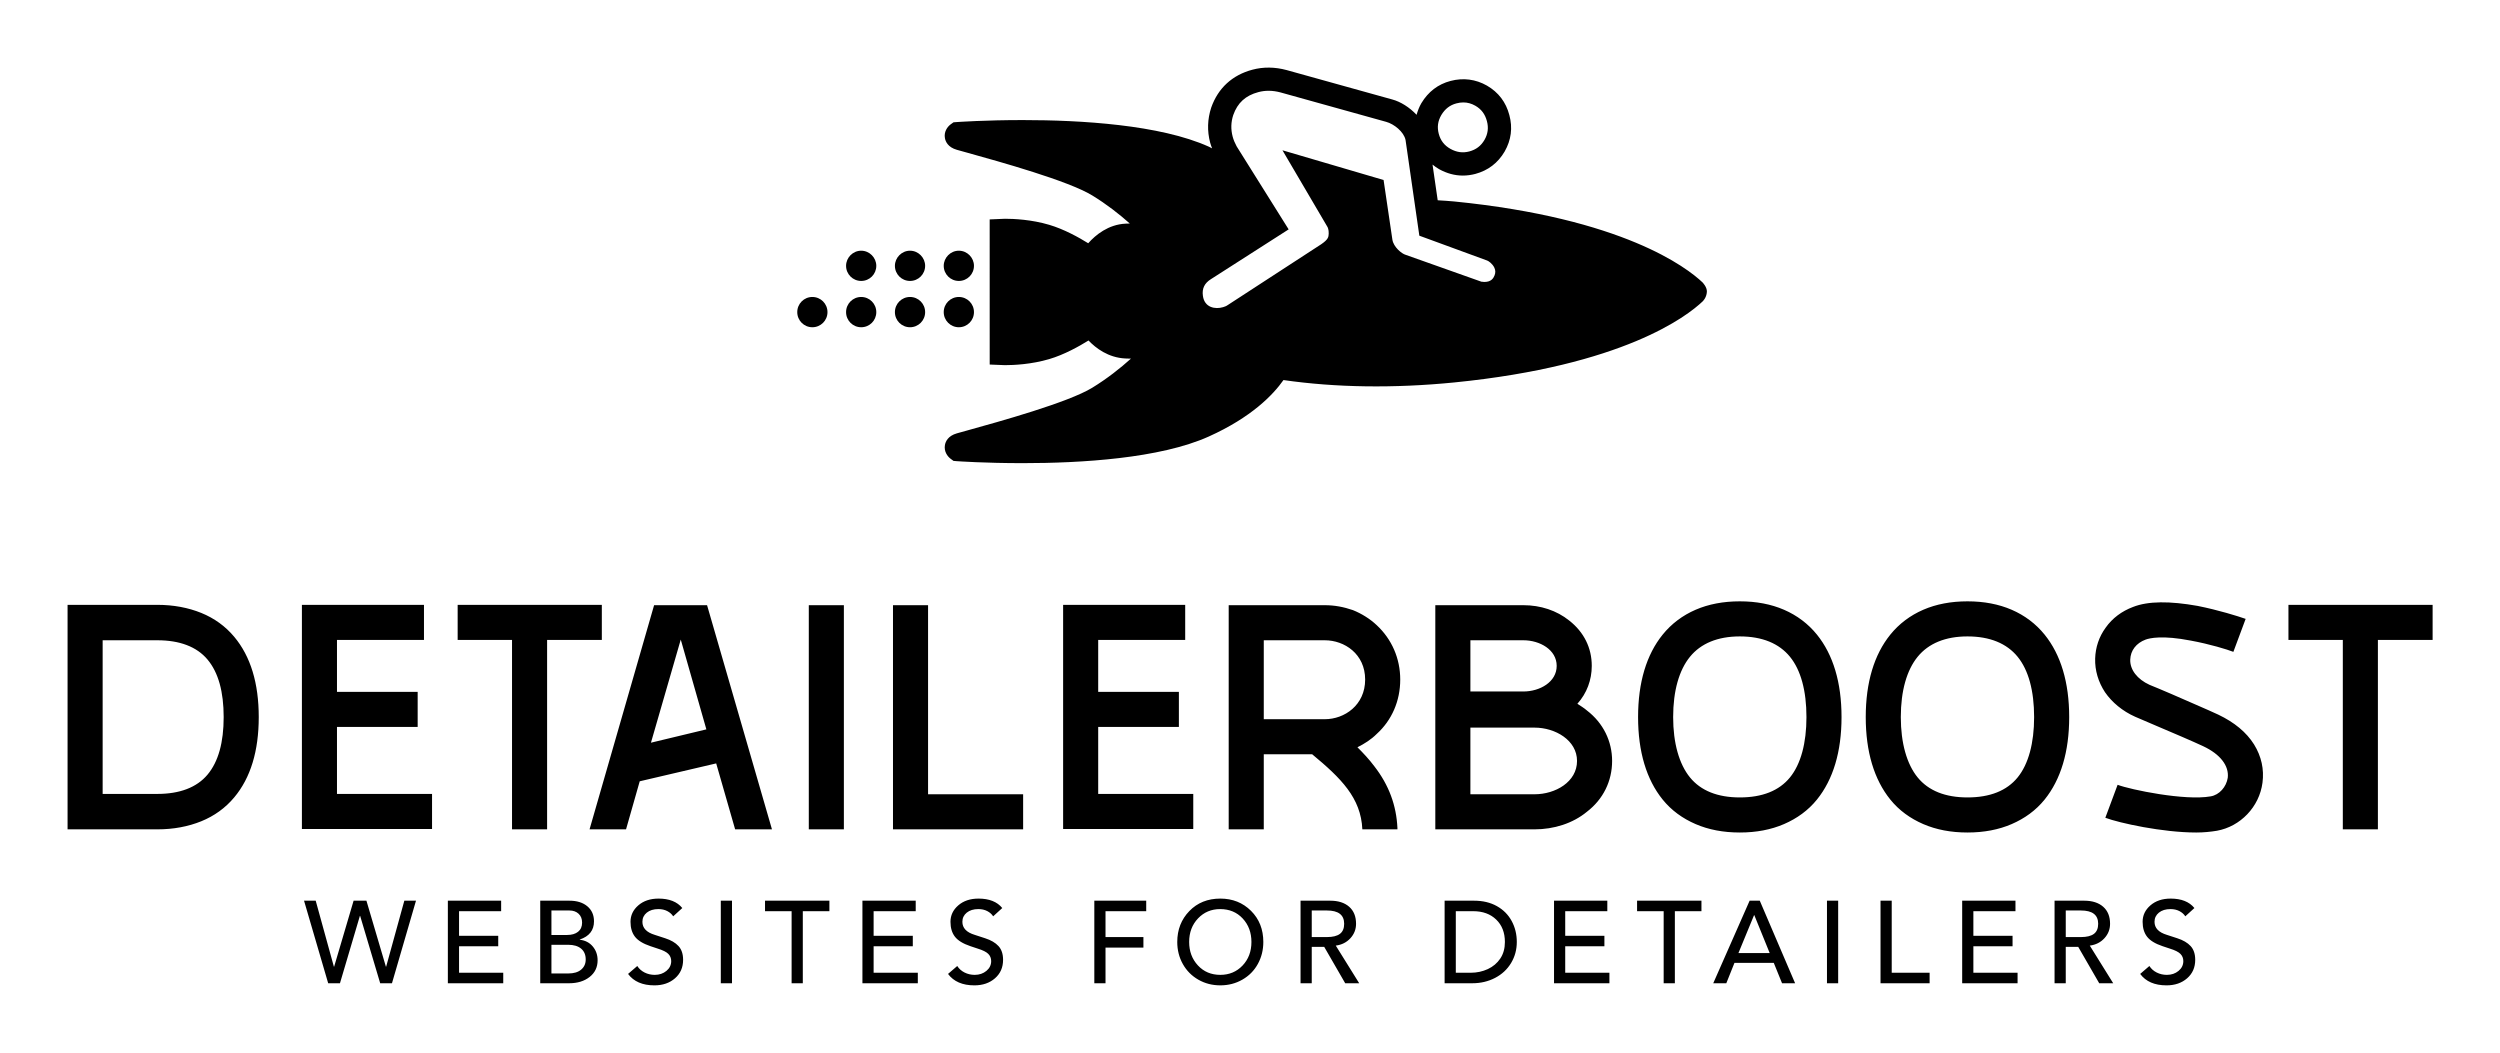
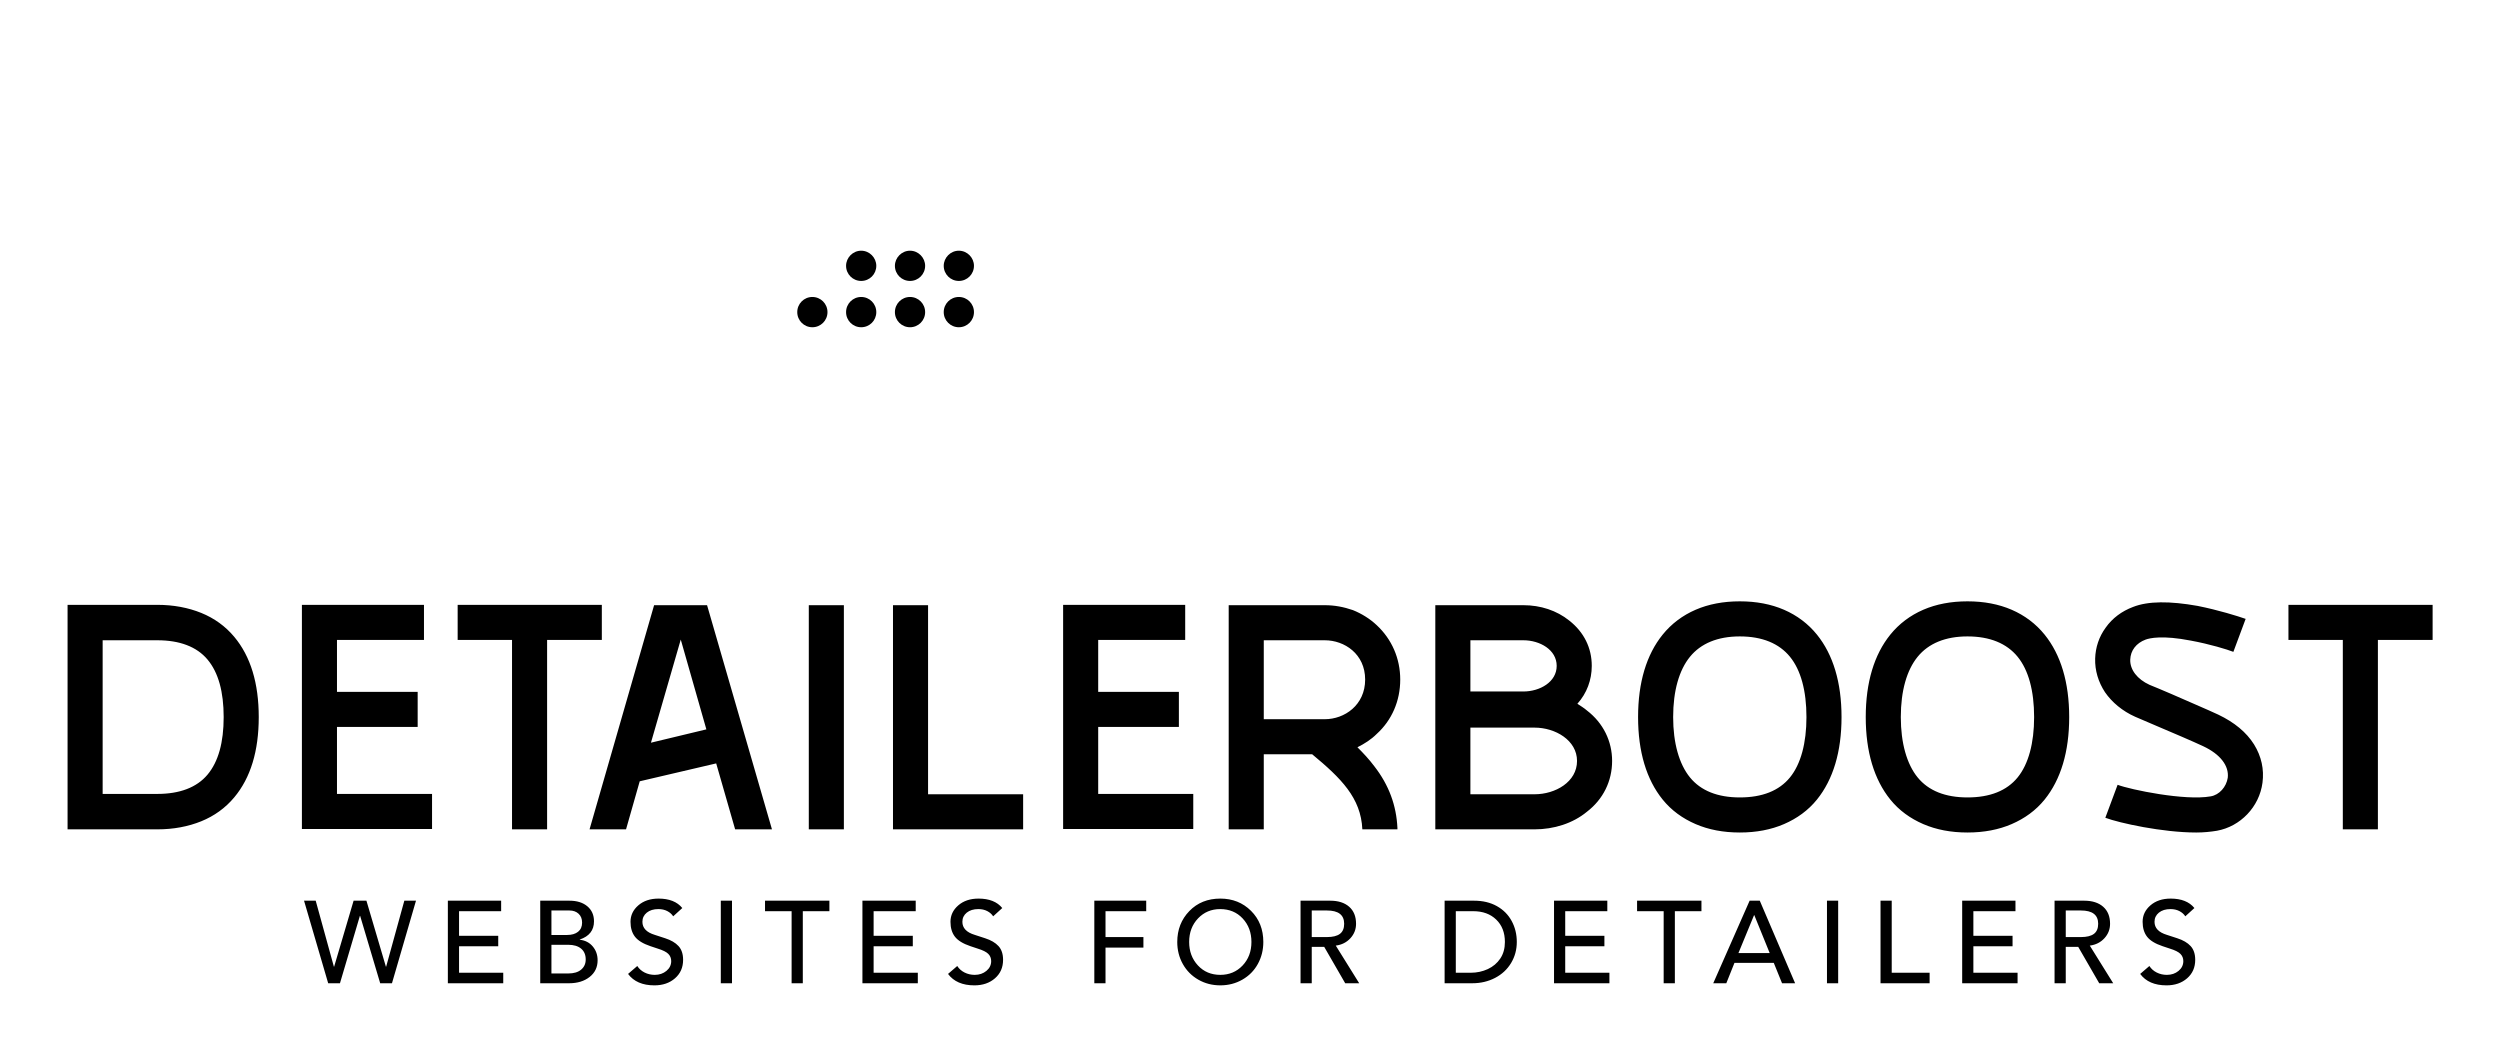
<svg xmlns="http://www.w3.org/2000/svg" version="1.1" width="3171.429" height="1335.82" viewBox="0 0 3171.429 1335.82">
  <g transform="scale(8.571) translate(10, 10)">
    <defs id="SvgjsDefs1184" />
    <g id="SvgjsG1185" transform="matrix(2.677,0,0,2.677,108,-37.035)" fill="#000">
      <g>
        <path d="M8.934,28.192c-0.462,0-0.836-0.373-0.836-0.836c0-0.464,0.374-0.838,0.836-0.838c0.463,0,0.836,0.374,0.836,0.838 C9.77,27.819,9.396,28.192,8.934,28.192L8.934,28.192z M6.235,28.192c-0.463,0-0.836-0.373-0.836-0.836 c0-0.464,0.373-0.838,0.836-0.838c0.462,0,0.835,0.374,0.835,0.838C7.07,27.819,6.697,28.192,6.235,28.192L6.235,28.192z M3.535,28.192c-0.463,0-0.836-0.373-0.836-0.836c0-0.464,0.373-0.838,0.836-0.838c0.462,0,0.835,0.374,0.835,0.838 C4.371,27.819,3.998,28.192,3.535,28.192L3.535,28.192z M0.835,28.192C0.373,28.192,0,27.819,0,27.356 c0-0.464,0.373-0.838,0.835-0.838s0.836,0.374,0.836,0.838C1.671,27.819,1.298,28.192,0.835,28.192L0.835,28.192z" />
        <path d="M8.934,25.632c-0.462,0-0.836-0.373-0.836-0.836c0-0.45,0.374-0.836,0.836-0.836c0.463,0,0.836,0.387,0.836,0.836 C9.77,25.259,9.396,25.632,8.934,25.632L8.934,25.632z M6.235,25.632c-0.463,0-0.836-0.373-0.836-0.836 c0-0.45,0.373-0.836,0.836-0.836c0.462,0,0.835,0.387,0.835,0.836C7.07,25.259,6.697,25.632,6.235,25.632L6.235,25.632z M3.535,25.632c-0.463,0-0.836-0.373-0.836-0.836c0-0.45,0.373-0.836,0.836-0.836c0.462,0,0.835,0.387,0.835,0.836 C4.371,25.259,3.998,25.632,3.535,25.632L3.535,25.632z" />
      </g>
      <g>
-         <path d="M50.048,25.71c-0.858-0.814-4.393-3.545-13.733-4.473c-0.307-0.031-0.604-0.045-0.906-0.065l-0.286-1.973 c0.115,0.092,0.235,0.18,0.368,0.255c0.423,0.233,0.861,0.352,1.309,0.352c0.229,0,0.46-0.032,0.688-0.091 c0.705-0.19,1.25-0.604,1.621-1.237c0.364-0.635,0.452-1.315,0.261-2.017c-0.186-0.712-0.6-1.259-1.24-1.63 c-0.623-0.354-1.31-0.442-2.013-0.257c-0.688,0.182-1.228,0.594-1.609,1.226c-0.123,0.209-0.203,0.426-0.267,0.646 c-0.392-0.416-0.882-0.723-1.344-0.848l-5.837-1.624c-0.649-0.176-1.291-0.184-1.898-0.021c-1.109,0.296-1.895,1.015-2.275,2.094 c-0.21,0.642-0.229,1.294-0.058,1.94c0.028,0.104,0.067,0.209,0.107,0.313c-0.065-0.03-0.116-0.062-0.184-0.093 c-2.699-1.215-7.082-1.47-10.283-1.47c-2.087,0-3.582,0.106-3.645,0.11l-0.185,0.014L8.49,16.968 c-0.199,0.145-0.389,0.424-0.326,0.769c0.032,0.181,0.162,0.504,0.662,0.645l0.568,0.158c1.814,0.505,5.588,1.554,6.911,2.362 c0.796,0.486,1.495,1.033,2.081,1.555c-0.006,0-0.012,0-0.018,0l-0.213,0.007c-0.961,0.046-1.663,0.627-2.069,1.084 c-0.512-0.319-1.33-0.775-2.157-1.02c-0.982-0.29-1.951-0.334-2.443-0.334l-0.848,0.036l0.001,8.024l0.842,0.034 c0.491,0,1.463-0.044,2.446-0.334c0.837-0.246,1.664-0.712,2.175-1.03c0.403,0.423,1.092,0.95,2.037,0.995l0.217,0.007 c0.032,0,0.064-0.002,0.096-0.002c-0.599,0.54-1.319,1.109-2.147,1.615c-1.328,0.812-5.114,1.862-6.934,2.367l-0.547,0.152 c-0.5,0.142-0.629,0.465-0.66,0.644c-0.062,0.347,0.128,0.625,0.326,0.771l0.148,0.108l0.185,0.016 c0.062,0.004,1.555,0.109,3.642,0.109c3.203,0,7.586-0.255,10.286-1.472c2.367-1.067,3.557-2.305,4.13-3.122 c2.9,0.418,6.103,0.462,9.434,0.133c9.353-0.931,12.879-3.662,13.738-4.479c0,0,0.219-0.193,0.238-0.535 C50.306,25.969,50.048,25.71,50.048,25.71z M35.611,16.456c0.203-0.337,0.475-0.547,0.831-0.641 c0.133-0.036,0.262-0.053,0.384-0.053c0.231,0,0.449,0.061,0.663,0.182c0.336,0.194,0.537,0.463,0.64,0.848 c0.101,0.371,0.056,0.713-0.133,1.041c-0.196,0.335-0.465,0.539-0.843,0.64c-0.357,0.092-0.69,0.05-1.037-0.142 c-0.337-0.188-0.545-0.454-0.647-0.828C35.369,17.123,35.416,16.79,35.611,16.456z M38.553,25.324 c-0.066,0.169-0.192,0.364-0.566,0.364c-0.082,0-0.17-0.025-0.147-0.009l-4.199-1.49c-0.219-0.058-0.675-0.433-0.737-0.839 l-0.487-3.299l-5.591-1.643l2.497,4.253c0,0.001,0.068,0.13,0.06,0.353c-0.006,0.198-0.03,0.324-0.412,0.588l-5.155,3.354 c-0.102,0.073-0.183,0.098-0.277,0.127c-0.429,0.127-1.023,0.027-1.111-0.624c-0.059-0.403,0.085-0.705,0.45-0.93l4.29-2.748 l-2.876-4.592c-0.101-0.188-0.173-0.363-0.219-0.535c-0.108-0.408-0.096-0.803,0.033-1.196c0.238-0.674,0.679-1.078,1.389-1.266 c0.183-0.049,0.374-0.074,0.564-0.074c0.215,0,0.439,0.032,0.663,0.092l5.836,1.625c0.438,0.119,0.977,0.549,1.073,1l0.763,5.295 l3.749,1.374c0.069,0.021,0.293,0.171,0.398,0.395C38.607,25.041,38.611,25.177,38.553,25.324z" />
-       </g>
+         </g>
    </g>
    <g id="SvgjsG1186" transform="matrix(2.596,0,0,2.596,-3.945,60.83)" fill="#000">
      <path d="M11.02 9.02 c0.94 1.12 1.4 2.66 1.4 4.58 s-0.46 3.46 -1.4 4.58 c-0.5 0.6 -1.14 1.06 -1.88 1.36 s-1.58 0.46 -2.5 0.46 l-5.12 0 l0 -12.8 l5.12 0 c0.92 0 1.76 0.16 2.5 0.46 s1.38 0.76 1.88 1.36 z M9.5 16.88 c0.62 -0.74 0.92 -1.84 0.92 -3.28 s-0.3 -2.54 -0.92 -3.28 s-1.6 -1.1 -2.86 -1.1 l-3.12 0 l0 8.76 l3.12 0 c1.26 0 2.24 -0.36 2.86 -1.1 z M16.88 17.98 l5.42 0 l0 2 l-7.42 0 l0 -12.78 l6.96 0 l0 2 l-4.96 0 l0 2.96 l4.6 0 l0 2 l-4.6 0 l0 3.82 z M31.98 7.2 l0 2 l-3.12 0 l0 10.8 l-2 0 l0 -10.8 l-3.1 0 l0 -2 l8.22 0 z M33.36 20 l-2.08 0 l3.68 -12.78 l3.02 0 l3.7 12.78 l-2.1 0 l-1.08 -3.76 l-4.36 1.02 z M36.48 9.18 l-1.7 5.88 l3.16 -0.76 z M45.78 20 l-2 0 l0 -12.78 l2 0 l0 12.78 z M50.58 18 l5.42 0 l0 2 l-7.42 0 l0 -12.78 l2 0 l0 10.78 z M60.28 17.98 l5.42 0 l0 2 l-7.42 0 l0 -12.78 l6.96 0 l0 2 l-4.96 0 l0 2.96 l4.6 0 l0 2 l-4.6 0 l0 3.82 z M75.34 20 c-0.08 -1.8 -1.22 -2.92 -2.86 -4.28 l-2.76 0 l0 4.28 l-2 0 l0 -12.78 l1.38 0 l0.62 0 l3.48 0 c0.56 0 1.08 0.1 1.6 0.28 c0.5 0.2 0.98 0.5 1.36 0.86 c0.86 0.8 1.34 1.9 1.34 3.1 c0 1.22 -0.48 2.32 -1.34 3.1 c-0.32 0.32 -0.7 0.56 -1.1 0.76 c0.34 0.34 0.66 0.68 0.96 1.08 c0.84 1.08 1.26 2.24 1.32 3.52 l0 0.08 l-2 0 l0 0 z M69.72 13.72 l3.48 0 c1.12 0 2.3 -0.8 2.3 -2.26 s-1.18 -2.24 -2.3 -2.24 l-3.48 0 l0 4.5 z M88.14 13.22 c0.94 0.72 1.44 1.76 1.44 2.88 c0 1.14 -0.5 2.18 -1.44 2.9 c-0.8 0.66 -1.88 1 -2.98 1 l-5.66 0 l0 -12.78 l5.02 0 c0.98 0 1.9 0.3 2.62 0.88 c0.84 0.66 1.28 1.56 1.28 2.58 c0 0.8 -0.28 1.56 -0.82 2.16 c0.18 0.12 0.38 0.24 0.54 0.38 z M84.52 9.22 l-3.02 0 l0 2.92 l3.02 0 c0.94 0 1.9 -0.54 1.9 -1.46 s-0.96 -1.46 -1.9 -1.46 z M85.16 18 c1.18 0 2.42 -0.7 2.42 -1.9 c0 -1.18 -1.24 -1.9 -2.42 -1.9 l-3.66 0 l0 3.8 l3.66 0 z M101.26 8.9 c0.92 1.14 1.4 2.72 1.4 4.7 s-0.48 3.56 -1.4 4.7 c-0.5 0.62 -1.14 1.08 -1.88 1.4 s-1.58 0.48 -2.52 0.48 s-1.78 -0.16 -2.52 -0.48 s-1.38 -0.78 -1.88 -1.4 c-0.92 -1.14 -1.4 -2.72 -1.4 -4.7 s0.48 -3.56 1.4 -4.7 c0.5 -0.62 1.14 -1.1 1.88 -1.42 s1.58 -0.48 2.52 -0.48 s1.78 0.16 2.52 0.48 s1.38 0.8 1.88 1.42 z M99.72 17.04 c0.62 -0.76 0.94 -1.96 0.94 -3.44 c0 -1.5 -0.32 -2.68 -0.94 -3.44 s-1.58 -1.16 -2.86 -1.16 c-1.26 0 -2.22 0.4 -2.84 1.16 s-0.96 1.94 -0.96 3.44 c0 1.48 0.34 2.68 0.96 3.44 s1.58 1.14 2.84 1.14 c1.28 0 2.24 -0.38 2.86 -1.14 z M114.24 8.9 c0.92 1.14 1.4 2.72 1.4 4.7 s-0.48 3.56 -1.4 4.7 c-0.5 0.62 -1.14 1.08 -1.88 1.4 s-1.58 0.48 -2.52 0.48 s-1.78 -0.16 -2.52 -0.48 s-1.38 -0.78 -1.88 -1.4 c-0.92 -1.14 -1.4 -2.72 -1.4 -4.7 s0.48 -3.56 1.4 -4.7 c0.5 -0.62 1.14 -1.1 1.88 -1.42 s1.58 -0.48 2.52 -0.48 s1.78 0.16 2.52 0.48 s1.38 0.8 1.88 1.42 z M112.7 17.04 c0.62 -0.76 0.94 -1.96 0.94 -3.44 c0 -1.5 -0.32 -2.68 -0.94 -3.44 s-1.58 -1.16 -2.86 -1.16 c-1.26 0 -2.22 0.4 -2.84 1.16 s-0.96 1.94 -0.96 3.44 c0 1.48 0.34 2.68 0.96 3.44 s1.58 1.14 2.84 1.14 c1.28 0 2.24 -0.38 2.86 -1.14 z M122.88 20.18 c-1.92 0 -4.38 -0.54 -5.18 -0.84 l0.7 -1.88 c0.74 0.28 3.84 0.92 5.3 0.66 c0.5 -0.08 0.9 -0.54 0.98 -1.06 c0.08 -0.68 -0.42 -1.34 -1.4 -1.8 c-0.6 -0.28 -1.72 -0.76 -2.62 -1.14 c-0.52 -0.22 -0.98 -0.42 -1.26 -0.54 c-0.72 -0.32 -1.32 -0.82 -1.72 -1.4 c-0.38 -0.58 -0.58 -1.24 -0.56 -1.92 c0.02 -0.64 0.22 -1.24 0.6 -1.76 c0.38 -0.54 0.92 -0.94 1.56 -1.18 c0.86 -0.34 2.1 -0.34 3.68 -0.06 c1.2 0.24 2.28 0.58 2.74 0.74 l-0.7 1.88 c-0.36 -0.14 -1.34 -0.44 -2.42 -0.64 c-1.64 -0.32 -2.36 -0.14 -2.58 -0.06 c-0.54 0.2 -0.86 0.62 -0.88 1.14 c-0.02 0.58 0.4 1.12 1.1 1.44 c0.26 0.1 0.72 0.3 1.24 0.52 c0.9 0.4 2.04 0.88 2.68 1.18 c0.92 0.44 1.6 1 2.04 1.7 c0.42 0.68 0.58 1.42 0.48 2.18 c-0.18 1.38 -1.26 2.5 -2.6 2.74 c-0.36 0.06 -0.76 0.1 -1.18 0.1 z M136.36 7.2 l0 2 l-3.12 0 l0 10.8 l-2 0 l0 -10.8 l-3.1 0 l0 -2 l8.22 0 z" />
    </g>
    <g id="SvgjsG1187" transform="matrix(0.863,0,0,0.863,34.983,118.269)" fill="#000">
      <path d="M9.6 8.44 l-3.42 11.56 l-2.02 0 l-4.14 -14.16 l2 0 l3.12 11.32 l0.04 0 l3.34 -11.32 l2.2 0 l3.34 11.32 l0.04 0 l3.12 -11.32 l2 0 l-4.12 14.16 l-2.02 0 l-3.44 -11.56 l-0.04 0 z M33.824 5.84 l0 1.8 l-7.22 0 l0 4.22 l6.72 0 l0 1.8 l-6.72 0 l0 4.54 l7.58 0 l0 1.8 l-9.5 0 l0 -14.16 l9.14 0 z M45.528 5.84 c1.293 0 2.32 0.32 3.08 0.96 s1.14 1.5 1.14 2.58 c0 1.533 -0.813 2.573 -2.44 3.12 l0 0.04 l0.02 0 c0.92 0.107 1.657 0.49 2.21 1.15 s0.83 1.45 0.83 2.37 c0 1.187 -0.457 2.14 -1.37 2.86 s-2.09 1.08 -3.53 1.08 l-4.94 0 l0 -14.16 l5 0 z M45.128 11.72 c0.8 0 1.43 -0.183 1.89 -0.55 s0.69 -0.89 0.69 -1.57 c0 -0.64 -0.2 -1.147 -0.6 -1.52 s-0.927 -0.56 -1.58 -0.56 l-3.08 0 l0 4.2 l2.68 0 z M45.348 18.32 c0.947 0 1.68 -0.22 2.2 -0.66 s0.78 -1.02 0.78 -1.74 c0 -0.8 -0.263 -1.42 -0.79 -1.86 s-1.27 -0.66 -2.23 -0.66 l-2.86 0 l0 4.92 l2.9 0 z M60.812 5.48 c1.84 0 3.2 0.54 4.08 1.62 l-1.56 1.42 c-0.24 -0.373 -0.58 -0.673 -1.02 -0.9 s-0.947 -0.34 -1.52 -0.34 c-0.827 0 -1.49 0.203 -1.99 0.61 s-0.75 0.93 -0.75 1.57 c0 1.067 0.707 1.813 2.12 2.24 l1.78 0.58 c1 0.32 1.763 0.767 2.29 1.34 s0.79 1.36 0.79 2.36 c0 1.307 -0.463 2.363 -1.39 3.17 s-2.103 1.21 -3.53 1.21 c-2.04 0 -3.547 -0.653 -4.52 -1.96 l1.58 -1.36 c0.307 0.48 0.727 0.853 1.26 1.12 s1.113 0.4 1.74 0.4 c0.787 0 1.453 -0.227 2 -0.68 s0.82 -1.013 0.82 -1.68 c0 -0.493 -0.167 -0.907 -0.5 -1.24 s-0.933 -0.633 -1.8 -0.9 l-1.26 -0.42 c-1.267 -0.427 -2.153 -0.97 -2.66 -1.63 s-0.76 -1.51 -0.76 -2.55 c0 -1.107 0.447 -2.047 1.34 -2.82 s2.047 -1.16 3.46 -1.16 z M73.416 5.84 l0 14.16 l-1.92 0 l0 -14.16 l1.92 0 z M90.12 5.84 l0 1.8 l-4.56 0 l0 12.36 l-1.92 0 l0 -12.36 l-4.56 0 l0 -1.8 l11.04 0 z M104.924 5.84 l0 1.8 l-7.22 0 l0 4.22 l6.72 0 l0 1.8 l-6.72 0 l0 4.54 l7.58 0 l0 1.8 l-9.5 0 l0 -14.16 l9.14 0 z M115.688 5.48 c1.84 0 3.2 0.54 4.08 1.62 l-1.56 1.42 c-0.24 -0.373 -0.58 -0.673 -1.02 -0.9 s-0.947 -0.34 -1.52 -0.34 c-0.827 0 -1.49 0.203 -1.99 0.61 s-0.75 0.93 -0.75 1.57 c0 1.067 0.707 1.813 2.12 2.24 l1.78 0.58 c1 0.32 1.763 0.767 2.29 1.34 s0.79 1.36 0.79 2.36 c0 1.307 -0.463 2.363 -1.39 3.17 s-2.103 1.21 -3.53 1.21 c-2.04 0 -3.547 -0.653 -4.52 -1.96 l1.58 -1.36 c0.307 0.48 0.727 0.853 1.26 1.12 s1.113 0.4 1.74 0.4 c0.787 0 1.453 -0.227 2 -0.68 s0.82 -1.013 0.82 -1.68 c0 -0.493 -0.167 -0.907 -0.5 -1.24 s-0.933 -0.633 -1.8 -0.9 l-1.26 -0.42 c-1.267 -0.427 -2.153 -0.97 -2.66 -1.63 s-0.76 -1.51 -0.76 -2.55 c0 -1.107 0.447 -2.047 1.34 -2.82 s2.047 -1.16 3.46 -1.16 z M144.456 5.84 l0 1.8 l-6.98 0 l0 4.44 l6.5 0 l0 1.8 l-6.5 0 l0 6.12 l-1.92 0 l0 -14.16 l8.9 0 z M157.16 5.48 c2.107 0 3.863 0.7 5.27 2.1 s2.11 3.18 2.11 5.34 c0 1.373 -0.313 2.63 -0.94 3.77 s-1.51 2.037 -2.65 2.69 s-2.403 0.98 -3.79 0.98 c-1.373 0 -2.627 -0.323 -3.76 -0.97 s-2.02 -1.54 -2.66 -2.68 s-0.96 -2.403 -0.96 -3.79 c0 -2.107 0.69 -3.873 2.07 -5.3 s3.15 -2.14 5.31 -2.14 z M151.82 12.92 c0 1.6 0.5 2.94 1.5 4.02 s2.28 1.62 3.84 1.62 c1.533 0 2.807 -0.533 3.82 -1.6 s1.52 -2.413 1.52 -4.04 c0 -1.613 -0.5 -2.957 -1.5 -4.03 s-2.287 -1.61 -3.86 -1.61 c-1.52 0 -2.787 0.533 -3.8 1.6 s-1.52 2.413 -1.52 4.04 z M176.004 5.84 c1.387 0 2.473 0.347 3.26 1.04 s1.18 1.667 1.18 2.92 c0 0.947 -0.323 1.773 -0.97 2.48 s-1.477 1.127 -2.49 1.26 l-0.02 0 l4.02 6.46 l-2.4 0 l-3.6 -6.24 l-2.14 0 l0 6.24 l-1.92 0 l0 -14.16 l5.08 0 z M175.444 12.08 c1 0 1.743 -0.183 2.23 -0.55 s0.73 -0.943 0.73 -1.73 c0 -1.52 -0.987 -2.28 -2.96 -2.28 l-2.6 0 l0 4.56 l2.6 0 z M200.672 5.84 c1.507 0 2.813 0.31 3.92 0.93 s1.953 1.47 2.54 2.55 s0.88 2.28 0.88 3.6 s-0.327 2.523 -0.98 3.61 s-1.567 1.937 -2.74 2.55 s-2.48 0.92 -3.92 0.92 l-4.74 0 l0 -14.16 l5.04 0 z M200.072 18.2 c1.08 0 2.07 -0.21 2.97 -0.63 s1.613 -1.023 2.14 -1.81 s0.79 -1.733 0.79 -2.84 c0 -1.6 -0.497 -2.88 -1.49 -3.84 s-2.31 -1.44 -3.95 -1.44 l-2.98 0 l0 10.56 l2.52 0 z M223.536 5.84 l0 1.8 l-7.22 0 l0 4.22 l6.72 0 l0 1.8 l-6.72 0 l0 4.54 l7.58 0 l0 1.8 l-9.5 0 l0 -14.16 l9.14 0 z M239.68 5.84 l0 1.8 l-4.56 0 l0 12.36 l-1.92 0 l0 -12.36 l-4.56 0 l0 -1.8 l11.04 0 z M249.684 5.84 l6.06 14.16 l-2.24 0 l-1.42 -3.5 l-6.74 0 l-1.4 3.5 l-2.24 0 l6.24 -14.16 l1.74 0 z M246.024 14.82 l5.36 0 l-2.64 -6.5 l-0.04 0 z M263.128 5.84 l0 14.16 l-1.92 0 l0 -14.16 l1.92 0 z M272.312 5.84 l0 12.36 l6.5 0 l0 1.8 l-8.42 0 l0 -14.16 l1.92 0 z M293.536 5.84 l0 1.8 l-7.22 0 l0 4.22 l6.72 0 l0 1.8 l-6.72 0 l0 4.54 l7.58 0 l0 1.8 l-9.5 0 l0 -14.16 l9.14 0 z M305.32 5.84 c1.387 0 2.473 0.347 3.26 1.04 s1.18 1.667 1.18 2.92 c0 0.947 -0.323 1.773 -0.97 2.48 s-1.477 1.127 -2.49 1.26 l-0.02 0 l4.02 6.46 l-2.4 0 l-3.6 -6.24 l-2.14 0 l0 6.24 l-1.92 0 l0 -14.16 l5.08 0 z M304.76 12.08 c1 0 1.743 -0.183 2.23 -0.55 s0.73 -0.943 0.73 -1.73 c0 -1.52 -0.987 -2.28 -2.96 -2.28 l-2.6 0 l0 4.56 l2.6 0 z M320.144 5.48 c1.84 0 3.2 0.54 4.08 1.62 l-1.56 1.42 c-0.24 -0.373 -0.58 -0.673 -1.02 -0.9 s-0.947 -0.34 -1.52 -0.34 c-0.827 0 -1.49 0.203 -1.99 0.61 s-0.75 0.93 -0.75 1.57 c0 1.067 0.707 1.813 2.12 2.24 l1.78 0.58 c1 0.32 1.763 0.767 2.29 1.34 s0.79 1.36 0.79 2.36 c0 1.307 -0.463 2.363 -1.39 3.17 s-2.103 1.21 -3.53 1.21 c-2.04 0 -3.547 -0.653 -4.52 -1.96 l1.58 -1.36 c0.307 0.48 0.727 0.853 1.26 1.12 s1.113 0.4 1.74 0.4 c0.787 0 1.453 -0.227 2 -0.68 s0.82 -1.013 0.82 -1.68 c0 -0.493 -0.167 -0.907 -0.5 -1.24 s-0.933 -0.633 -1.8 -0.9 l-1.26 -0.42 c-1.267 -0.427 -2.153 -0.97 -2.66 -1.63 s-0.76 -1.51 -0.76 -2.55 c0 -1.107 0.447 -2.047 1.34 -2.82 s2.047 -1.16 3.46 -1.16 z" />
    </g>
  </g>
</svg>